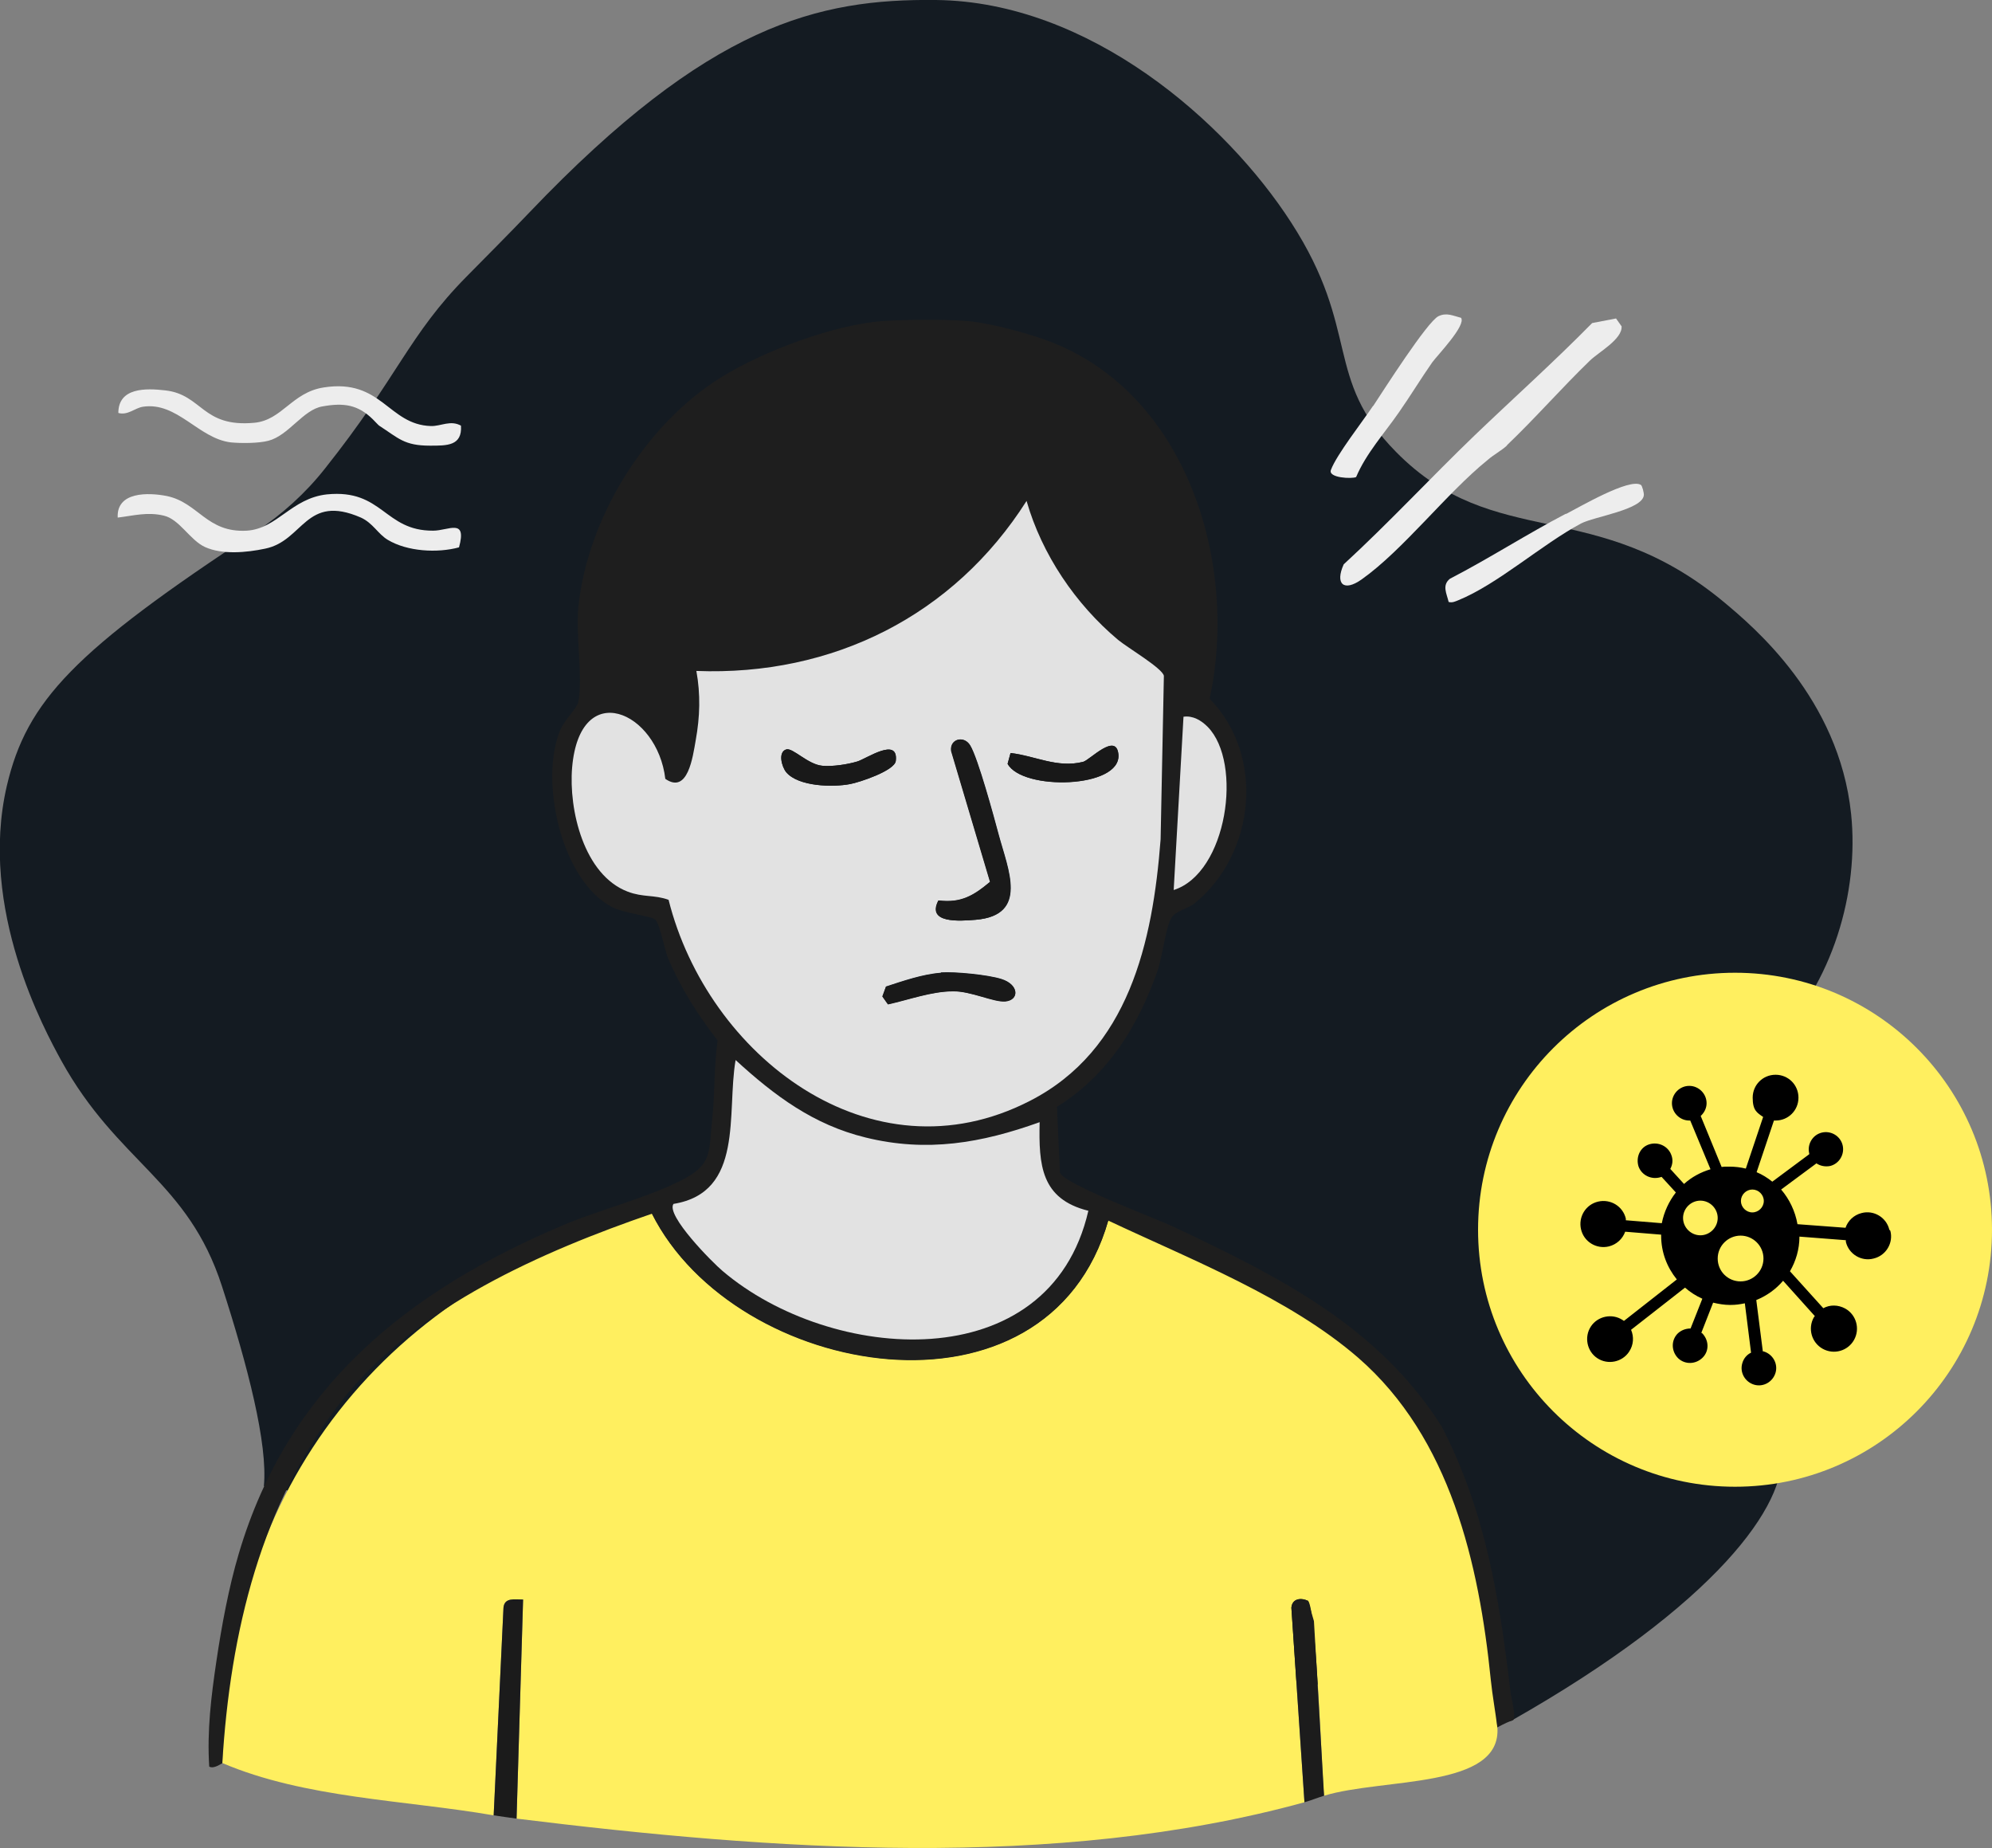
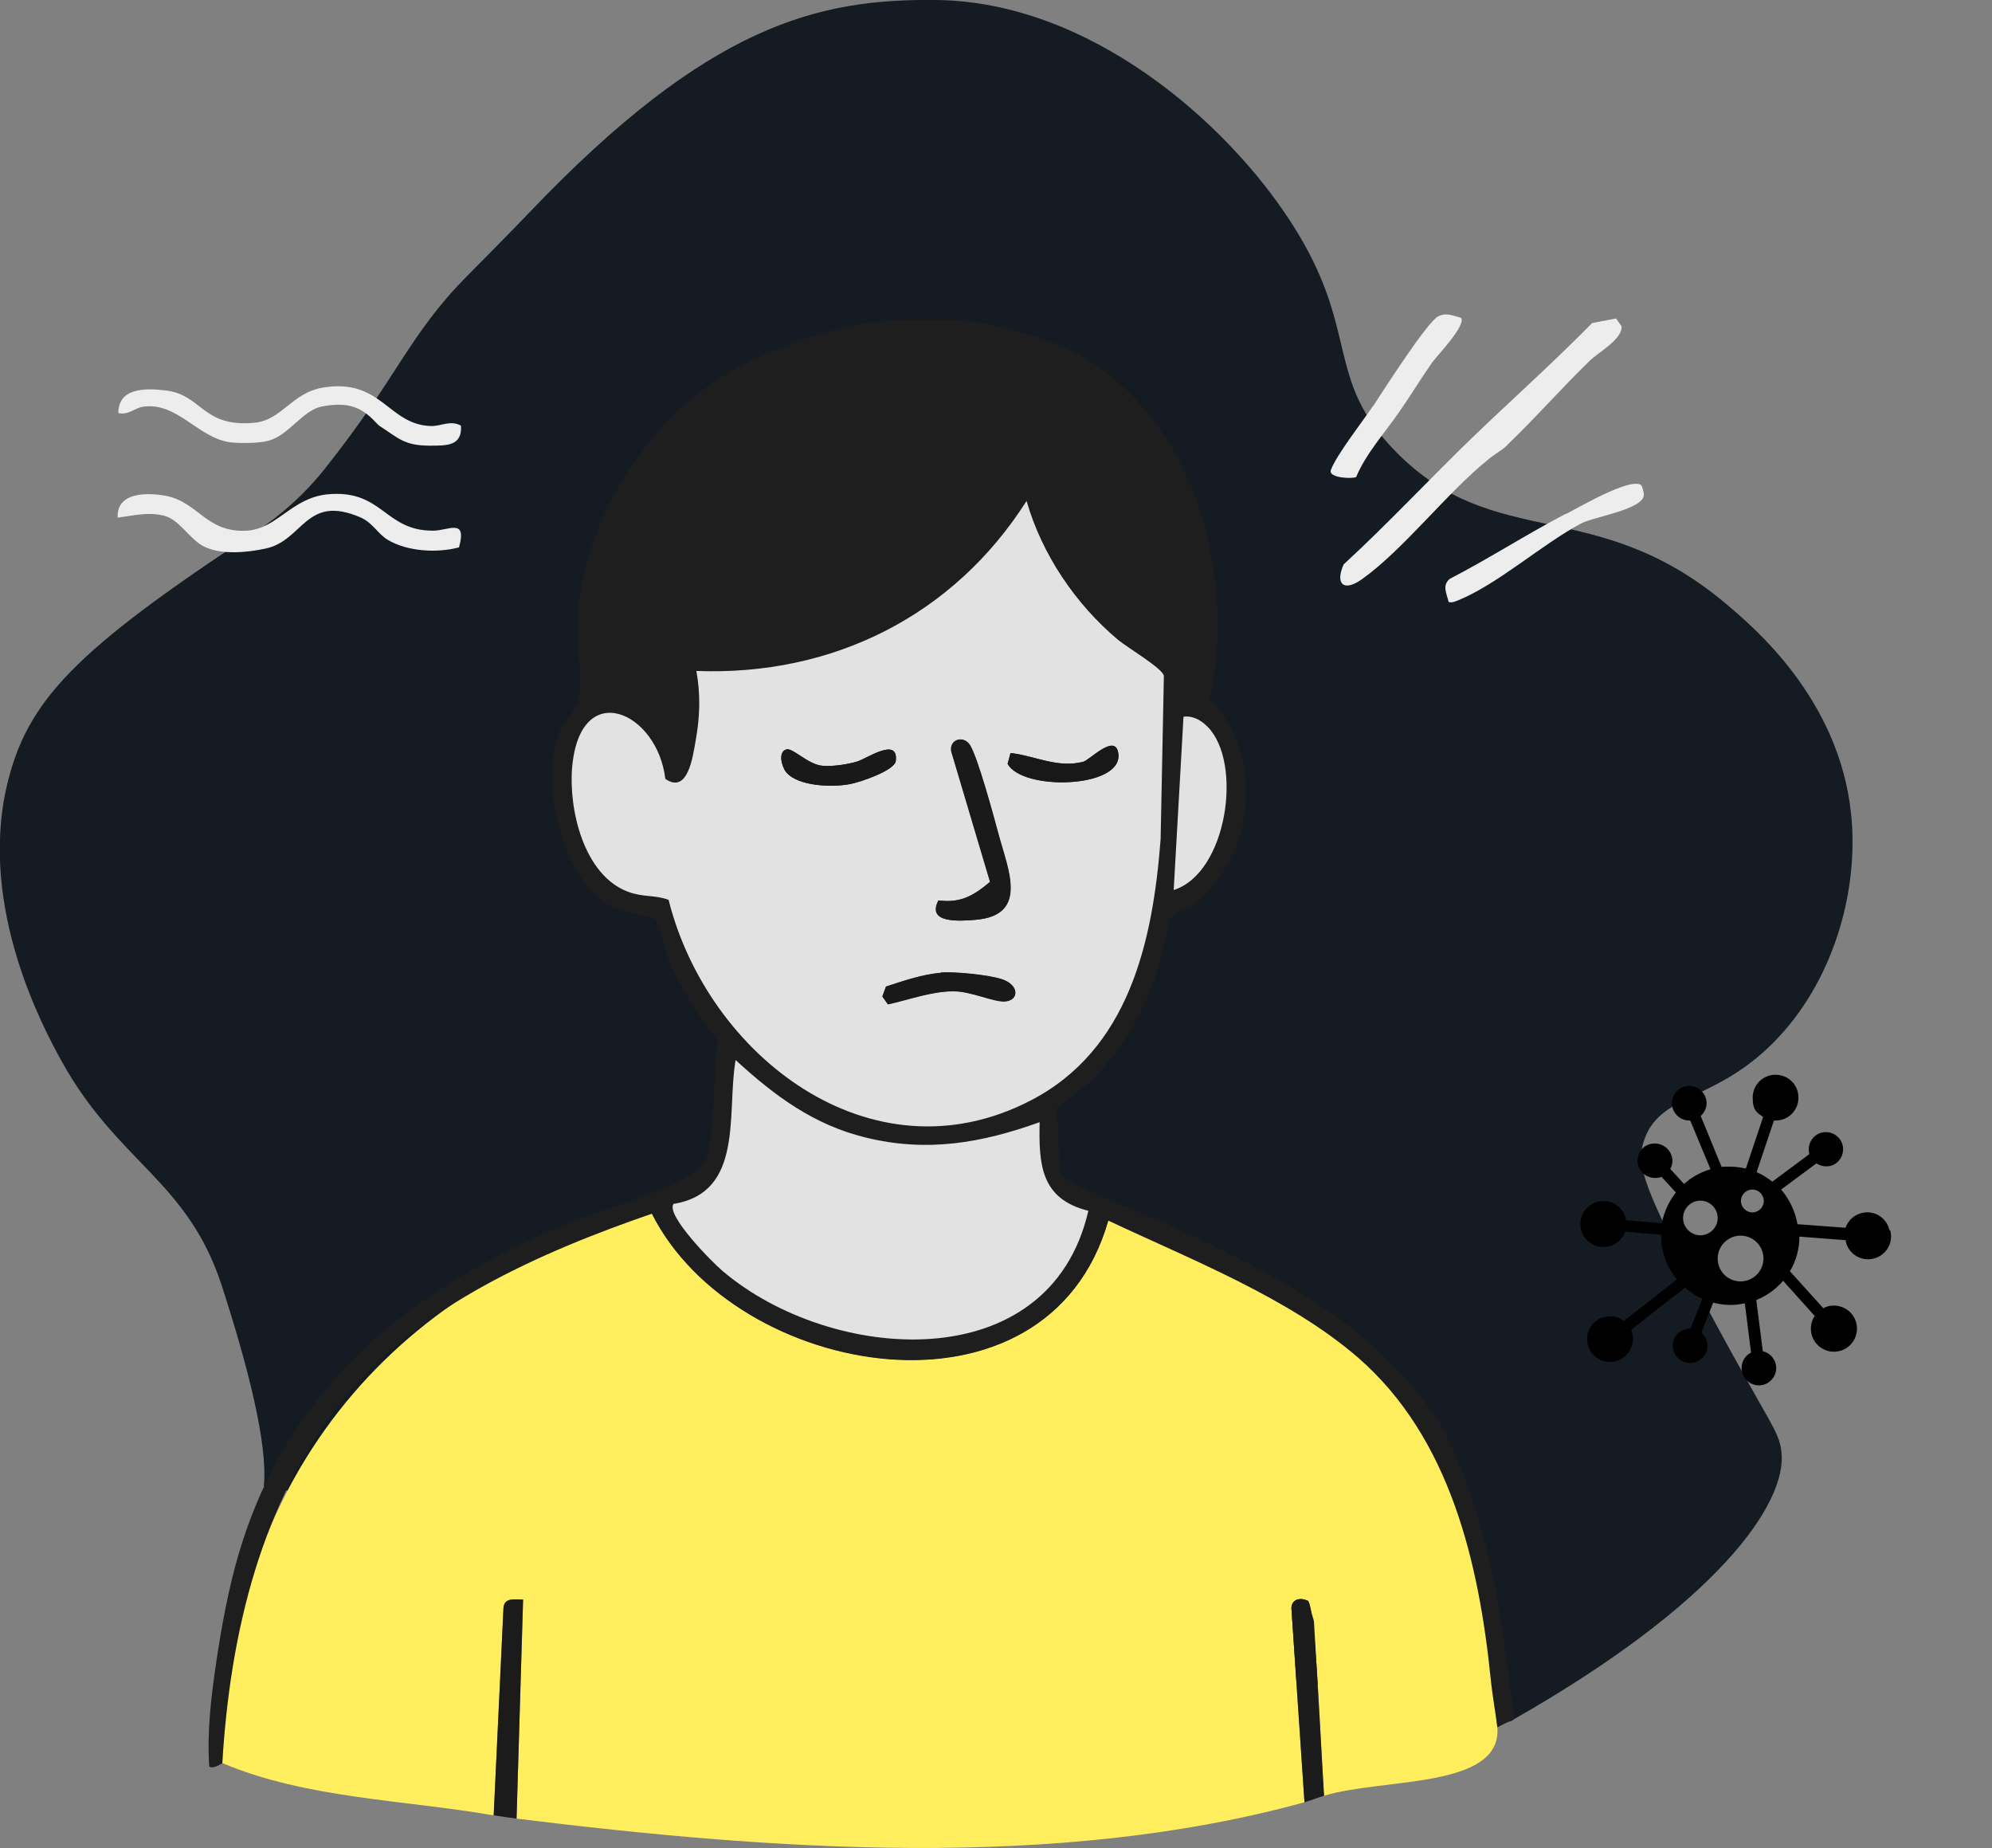
<svg xmlns="http://www.w3.org/2000/svg" id="Layer_1" version="1.1" viewBox="0 0 609.3 565.2">
  <rect x="0" y="0" width="609.3" height="565.2" fill="#808080" stroke="none" />
  <defs>
    <style>
      .st0 {
        fill: #181818;
      }

      .st1 {
        fill: #1e1e1e;
      }

      .st2 {
        fill: none;
      }

      .st3 {
        fill: #e2e2e2;
      }

      .st4 {
        fill: #1c1c1c;
      }

      .st5 {
        fill: #141b22;
      }

      .st6 {
        fill: #1a1a1a;
      }

      .st7 {
        fill: #1b1b1b;
      }

      .st8 {
        fill: #191919;
      }

      .st9 {
        fill: #ffef5f;
      }

      .st10 {
        fill: #ededed;
      }
    </style>
  </defs>
  <path class="st5" d="M80.7,454.6c1.3-12.9-5-37.1-12.8-61.2-10.5-32.5-31.8-37.6-49.2-69.1-4.9-9-25.4-46.2-16.6-84,6.1-26,20.7-41.3,76.2-77.7,8-5.3,15.2-11.8,21.1-19.3,22.5-28.3,25.6-40.8,43.3-58.7,6.5-6.6,13-13.1,19.4-19.8C216.9,7.4,250.3-.4,286.3,0c47,.5,88.8,37.3,108.6,68,21.5,33.2,9.8,47.6,32.1,70.2,30.3,30.8,60.8,13,100.5,46.1,8.7,7.3,35,29.2,38.7,64.6,2.5,23.9-5.6,51.9-24,70.2-18.2,18.2-34.9,15.2-39.5,30.2-2.1,6.8-.5,13.5,19.5,50.7,19.4,36.2,21.9,37.4,22.7,44,1.8,15.9-19.7,46.6-82.7,82.3l-381.4-71.8h0Z" />
  <path id="shirt_fill" class="st9" d="M68,539.2c1.3-84.6,49.8-146.2,131.4-168.1,25.6,50.7,121,67.3,139.6,2.1,85.6,35,111.1,58.5,119,155,1.5,19-35,15.5-53,21-.6-4.1-2.3-57.2-4.9-59.6-2.2-1.1-4.8-.7-5.1,2.1l4,59.5c-76.4,21-163.1,14.6-241,5l2-67c-2.6,0-5.7-.7-6,2.5l-3,63.5c-27.2-4.7-57.7-5.2-83-16h0Z" />
  <path class="st2" d="M171,116.8h0c-.5,0-.9-.2-1.2-.4.3.2.7.3,1.2.4Z" />
  <path class="st2" d="M132.5,162.3c-15,.1-15.5-12.8-32.5-11.1l-9.8,3.6c-6.6,7.6-11.3,13.4-9.2,12.9,11.9-2.4,12.3-16.9,29.3-9.5,3.8,1.6,5.2,5,8.2,6.8,6,3.6,15.2,4.1,21.8,2.3,2.5-9-3.2-5.1-7.9-5.1h0Z" />
  <path class="st2" d="M162.9,129.2h0c-.3.1-.6.2-.8.4.3-.1.6-.2.8-.4Z" />
  <path class="st2" d="M230.1,85.4c-.3.5-.5,1.2-.7,1.9.2-.7.5-1.4.7-1.9h6.9c0-.1-6.9,0-6.9,0Z" />
  <path class="st1" d="M270,98.2c7.2-.5,18.8-.6,26,0s20.4,4.2,27,7c40.6,16.9,55.8,67.9,47,108.5,17,17.4,14,47.3-4.5,62.5-2.2,1.8-6,2.3-7.3,4.7-1.6,2.7-2.7,11.8-4.1,15.9-6,17.1-15.2,32-30.8,41.7l.9,20.1c1.1,3.5,29.8,14.2,35.2,16.8,32.1,15.2,62.1,30.2,81.6,60.9,13.3,25.8,17.6,52.2,21,81,.1,1.1.4,2.1.6,3.3.4,1.8.9,5.1.2,5.5-1.4.5-2.2.8-4.8,2.2-.6-4.8-1.5-9.7-2-14.5-3.6-35.7-12.4-74-40.5-98.5-21.2-18.4-51.3-30.1-76.5-42-18.6,65.2-114.1,48.6-139.6-2.1-33.4,11.5-71.9,28.3-94.4,56.6-25.2,31.8-34.6,71.6-37,111.5-.3,0-2.5,1.8-4,1-.7-11,.6-21.5,2.2-32.3s3.8-22.6,6.8-32.7c15.1-51.2,51.7-80.4,99-100.5,11.4-4.8,25-8.2,35.6-13.4s9.1-8.6,10.3-19.7c.8-7.5.5-15.9,1.6-23.5-6-7.7-11.2-15.9-15.1-25-1.2-2.9-2.4-10.2-4-12-.8-.9-9.9-2-13.2-3.8-15.6-8.1-22.3-38.8-15.8-54.2,1.4-3.2,5.1-6.6,5.5-8.5,1.4-7.3-.8-20.4,0-29,2.8-27.4,20.7-56.2,44-70.5,12.6-7.8,34.2-15.9,49-17h0ZM213,205.2c1.2,7.2,1,14-.2,21.2-.9,5.1-2.4,16.6-9.3,11.8-2.3-20.6-26.1-31.1-28.5-3.5-1.1,12.9,3.6,32.8,17,38,4.7,1.8,8.1.9,12.5,2.5,11.9,47.5,61.8,86.5,110.5,61.5,30.3-15.5,37.6-48.6,40-80l1-50c-.4-2.3-11.2-8.6-14-11-13-11-23.3-26.1-28-42.5-22.3,35.1-59.3,53.6-101,52h0ZM359,272.2c16.4-5.2,21.2-38.9,10.4-49.9-2-2-4.5-3.6-7.4-3.1l-3,53h0ZM318,343.2c-17.8,6.4-34.5,9.3-53.2,4.7-16-3.9-27.9-12.8-39.8-23.7-2.8,16.3,2.7,40.6-19,44-2.5,3.5,12,17.9,15,20.5,33.1,28.1,100.1,33.3,111.9-18.4-14.6-3.5-15.3-14-14.9-27.1Z" />
  <path class="st10" d="M461,136.2c-1.7,1.6-4.2,2.9-6,4.5-12.5,10.1-25.8,27.5-38.5,36.5-5.5,3.9-8.2,1.4-5.5-4.6,13.8-12.7,26.6-26.5,40-39.4,12-11.5,24.4-22.6,36-34.4l7.3-1.4,1.7,2.4c.3,3.9-7,7.9-9.6,10.4-8.7,8.4-16.8,17.7-25.5,26h0Z" />
  <path class="st10" d="M100,151.2c17.1-1.7,17.5,11.2,32.5,11.1,4.7,0,10.4-4,7.9,5.1-6.6,1.8-15.8,1.3-21.8-2.3-3-1.8-4.5-5.1-8.2-6.8-17-7.4-17.5,7.1-29.3,9.5-5.7,1.2-13.1,1.9-18.4-.5-4.6-2.1-7.8-8.5-12.6-9.6-5-1.2-9.2,0-14.1.6-.4-8,9.4-7.7,15-6.6,9.7,2,12.2,11.3,24.5,10.6,9.3-.6,13.6-9.9,24.5-11.1h0Z" />
  <path class="st10" d="M141,130.2c.4,6.2-4.3,6.1-9.5,6.1-7.9,0-9.6-2.3-15.5-6.1-.2-.1-1.1-1.1-2-2-4.5-4.4-8.8-5.1-15.4-3.9-5.9,1-10.3,8.9-16.5,10.5-3,.8-8.4.8-11.5.5-9.9-1.2-16.4-12.5-26.9-10.9-2.5.4-4.6,2.7-7.5,1.9,0-7.8,8.4-7.6,14.4-6.9,11.3,1.3,11.2,11.4,27.2,9.9,8.5-.8,11.5-9.3,21.2-10.8,17.8-2.8,19.7,11.4,32.8,11.8,3.1.1,6.1-2,9.4,0h0Z" />
  <path class="st10" d="M479,157.2c4.1-2.1,19.4-11.1,22.9-8.9.4.2,1,2.5.9,3.2-.5,4.4-15.2,6.5-19.2,8.6-12,6.4-25.5,18.6-37.6,23.5-1,.4-1.8.8-2.9.5-.6-2.6-2.1-5.1.4-7.1,12-6.2,23.6-13.7,35.5-19.9h0Z" />
  <path class="st10" d="M420,124.2c3.1-4.7,16.6-25.9,20-27.5,2.5-1.2,4.5-.1,6.9.5,1.6,2.3-7.1,11.3-8.8,13.6-3.5,5-6.7,10.3-10.2,15.3-4.5,6.5-10,12.5-13.1,19.8-1.2.6-8.7.3-7.7-2.2,1.7-4.6,9.7-14.8,12.9-19.6h0Z" />
  <path class="st7" d="M151,555.2l3-63.5c.3-3.2,3.4-2.5,6-2.5l-2,67c-2.4-.3-4.8-.7-7-1Z" />
  <path class="st4" d="M405,549.2c-2,.6-3.6,1.3-6,2l-4-59.5c.2-2.8,2.8-3.1,5.1-2.1l1.8,6.2,3.1,53.4Z" />
  <path class="st3" d="M213,205.2c41.7,1.6,78.7-16.9,101-52,4.7,16.4,15,31.6,28,42.5,2.9,2.4,13.6,8.7,14,11l-1,50c-2.4,31.4-9.7,64.5-40,80-48.7,25-98.6-14-110.5-61.5-4.4-1.6-7.8-.7-12.5-2.5-13.4-5.1-18.1-25-17-38,2.4-27.6,26.1-17.1,28.5,3.5,6.9,4.8,8.4-6.7,9.3-11.8,1.3-7.2,1.5-14,.2-21.2h0ZM287.1,275.4c-3.7,7.1,6.5,6.3,11.4,5.9,16.3-1.4,9.8-15.5,7-26-1.5-5.6-6.3-23.3-8.7-27.3-1.9-3.2-6.3-2-5.8,1.7l11.9,40c-5,4.2-8.9,6.6-15.7,5.7h0ZM309.1,230.3l-.9,3.3c4.5,8.3,34.7,7.5,33.9-2.8-.6-7-8.8,1.7-10.8,2.2-7.9,2-14.7-1.8-22.2-2.7h0ZM240.5,229.2c-2.6.8-1.4,5.3,0,7,3.8,4.4,14.3,4.6,19.5,3.6,2.8-.5,13.7-4.1,14-7.1.8-7.5-9.1-.6-11.8.2-3,.9-7.6,1.6-10.7,1.3-4.4-.4-9-5.6-11-5h0ZM287.8,297.5c-5.5.4-11.6,2.5-16.8,4.2l-1.1,3,1.7,2.4c6.4-1.4,13.2-3.9,19.9-4,5.5,0,12.5,3.4,16,3.1,4.3-.4,4.2-5.1-1.2-6.8-4.1-1.3-14.2-2.3-18.5-2h0Z" />
  <path class="st3" d="M318,343.2c-.3,13.1.4,23.5,14.9,27.1-11.9,51.8-78.9,46.5-111.9,18.4-3-2.5-17.4-17-15-20.5,21.7-3.5,16.2-27.8,19-44,11.9,10.9,23.8,19.8,39.8,23.7,18.7,4.6,35.4,1.7,53.2-4.7Z" />
  <path class="st3" d="M359,272.2l3-53c2.9-.4,5.4,1.1,7.4,3.1,10.8,11,6,44.7-10.4,49.9h0Z" />
  <path class="st6" d="M287.1,275.4c6.8.8,10.7-1.5,15.7-5.7l-11.9-40c-.5-3.7,3.9-4.9,5.8-1.7,2.4,4,7.2,21.7,8.7,27.3,2.8,10.5,9.3,24.6-7,26-4.9.4-15.1,1.2-11.4-5.9h0Z" />
  <path class="st8" d="M287.8,297.5c4.3-.3,14.4.7,18.5,2,5.5,1.7,5.5,6.4,1.2,6.8-3.6.3-10.5-3.2-16-3.1-6.6,0-13.5,2.6-19.9,4l-1.7-2.4,1.1-3c5.2-1.7,11.3-3.8,16.8-4.2h0Z" />
  <path class="st8" d="M240.5,229.2c1.9-.6,6.6,4.6,11,5,3.1.3,7.7-.4,10.7-1.3,2.8-.8,12.7-7.7,11.8-.2-.3,3-11.2,6.6-14,7.1-5.2,1-15.8.8-19.5-3.6-1.4-1.7-2.6-6.2,0-7h0Z" />
  <path class="st0" d="M309.1,230.3c7.5.8,14.2,4.7,22.2,2.7,2-.5,10.2-9.3,10.8-2.2.8,10.4-29.4,11.1-33.9,2.8l.9-3.3h0Z" />
-   <circle class="st9" cx="530.7" cy="376.1" r="78.6" />
  <path d="M577.9,376.1c-.9-3.8-4.8-6.1-8.5-5.1-2.4.6-4.2,2.4-4.9,4.5l-14.7-1.1c-.7-4-2.5-7.7-5-10.6l10.8-8c1.2.8,2.7,1.1,4.2.8,2.8-.7,4.5-3.6,3.8-6.4s-3.6-4.5-6.4-3.8c-2.8.7-4.5,3.6-3.8,6.4,0,0,0,.2,0,.2l-11.3,8.4c-1.5-1.2-3.1-2.2-4.8-2.9l5.3-15.8c.2,0,.3,0,.5,0,3.9,0,7-3.1,7-7s-3.1-7-7-7-7,3.1-7,7,1.3,4.6,3.2,5.9l-5.3,15.8c-1.6-.4-3.3-.6-5-.6s-1.6,0-2.4.1l-6.4-15.6c1.1-1,1.8-2.4,1.8-3.9,0-2.9-2.4-5.3-5.3-5.3s-5.3,2.4-5.3,5.3,2.4,5.3,5.3,5.3.2,0,.3,0l6.2,14.9c-3,.9-5.8,2.4-8.1,4.5l-4.2-4.6c.7-1.3.9-2.8.3-4.3-1-2.7-4-4.1-6.8-3.2s-4.1,4-3.2,6.8c1,2.7,4,4.1,6.8,3.2,0,0,.2,0,.2-.1l4.4,4.8c-2.1,2.7-3.6,5.9-4.3,9.4l-11-.9c0-.2,0-.3,0-.5-.9-3.8-4.7-6.1-8.5-5.2-3.8.9-6.1,4.7-5.2,8.5.9,3.8,4.7,6.1,8.5,5.2,2.4-.6,4.2-2.3,5-4.5l11,.9v.3c0,5.1,1.8,9.7,4.8,13.4l-16.2,12.7c-.1-.1-.2-.2-.4-.3-3.2-2.1-7.6-1.2-9.7,2-2.1,3.2-1.2,7.6,2,9.7,3.2,2.1,7.6,1.2,9.7-2,1.4-2.1,1.5-4.6.6-6.7l16.5-12.9c1.6,1.4,3.3,2.5,5.3,3.4l-3.6,9.1c-1.4,0-2.9.5-4,1.6-2,2.1-1.9,5.4.2,7.5,2.1,2,5.4,1.9,7.5-.2s1.9-5.4-.2-7.5c0,0-.2,0-.2-.1l3.6-9.2c1.7.4,3.4.7,5.2.7s3-.2,4.5-.5l1.9,15.1c-1.3.6-2.3,1.8-2.7,3.3-.8,2.8.9,5.7,3.7,6.5,2.8.8,5.7-.9,6.5-3.7.8-2.8-.9-5.7-3.7-6.5,0,0-.2,0-.2,0l-2-15.7c3.2-1.3,6-3.3,8.2-5.9l9.7,10.8c0,.1-.2.2-.3.4-1.9,3.4-.7,7.7,2.7,9.6,3.4,1.9,7.7.7,9.6-2.7,1.9-3.4.7-7.7-2.7-9.6-2.2-1.2-4.7-1.2-6.7-.1l-10.2-11.3c1.8-3.1,2.9-6.7,2.9-10.6l14.2,1.1c0,.2,0,.3,0,.5.9,3.8,4.8,6.1,8.5,5.1,3.8-.9,6.1-4.8,5.1-8.5h0ZM520.1,377.8c-2.9,0-5.3-2.4-5.3-5.3s2.4-5.3,5.3-5.3,5.3,2.4,5.3,5.3-2.4,5.3-5.3,5.3ZM532.4,391.9c-3.9,0-7-3.1-7-7s3.2-7,7-7,7,3.1,7,7-3.2,7-7,7ZM536,370.8c-1.9,0-3.5-1.6-3.5-3.5s1.6-3.5,3.5-3.5,3.5,1.6,3.5,3.5-1.6,3.5-3.5,3.5Z" />
</svg>